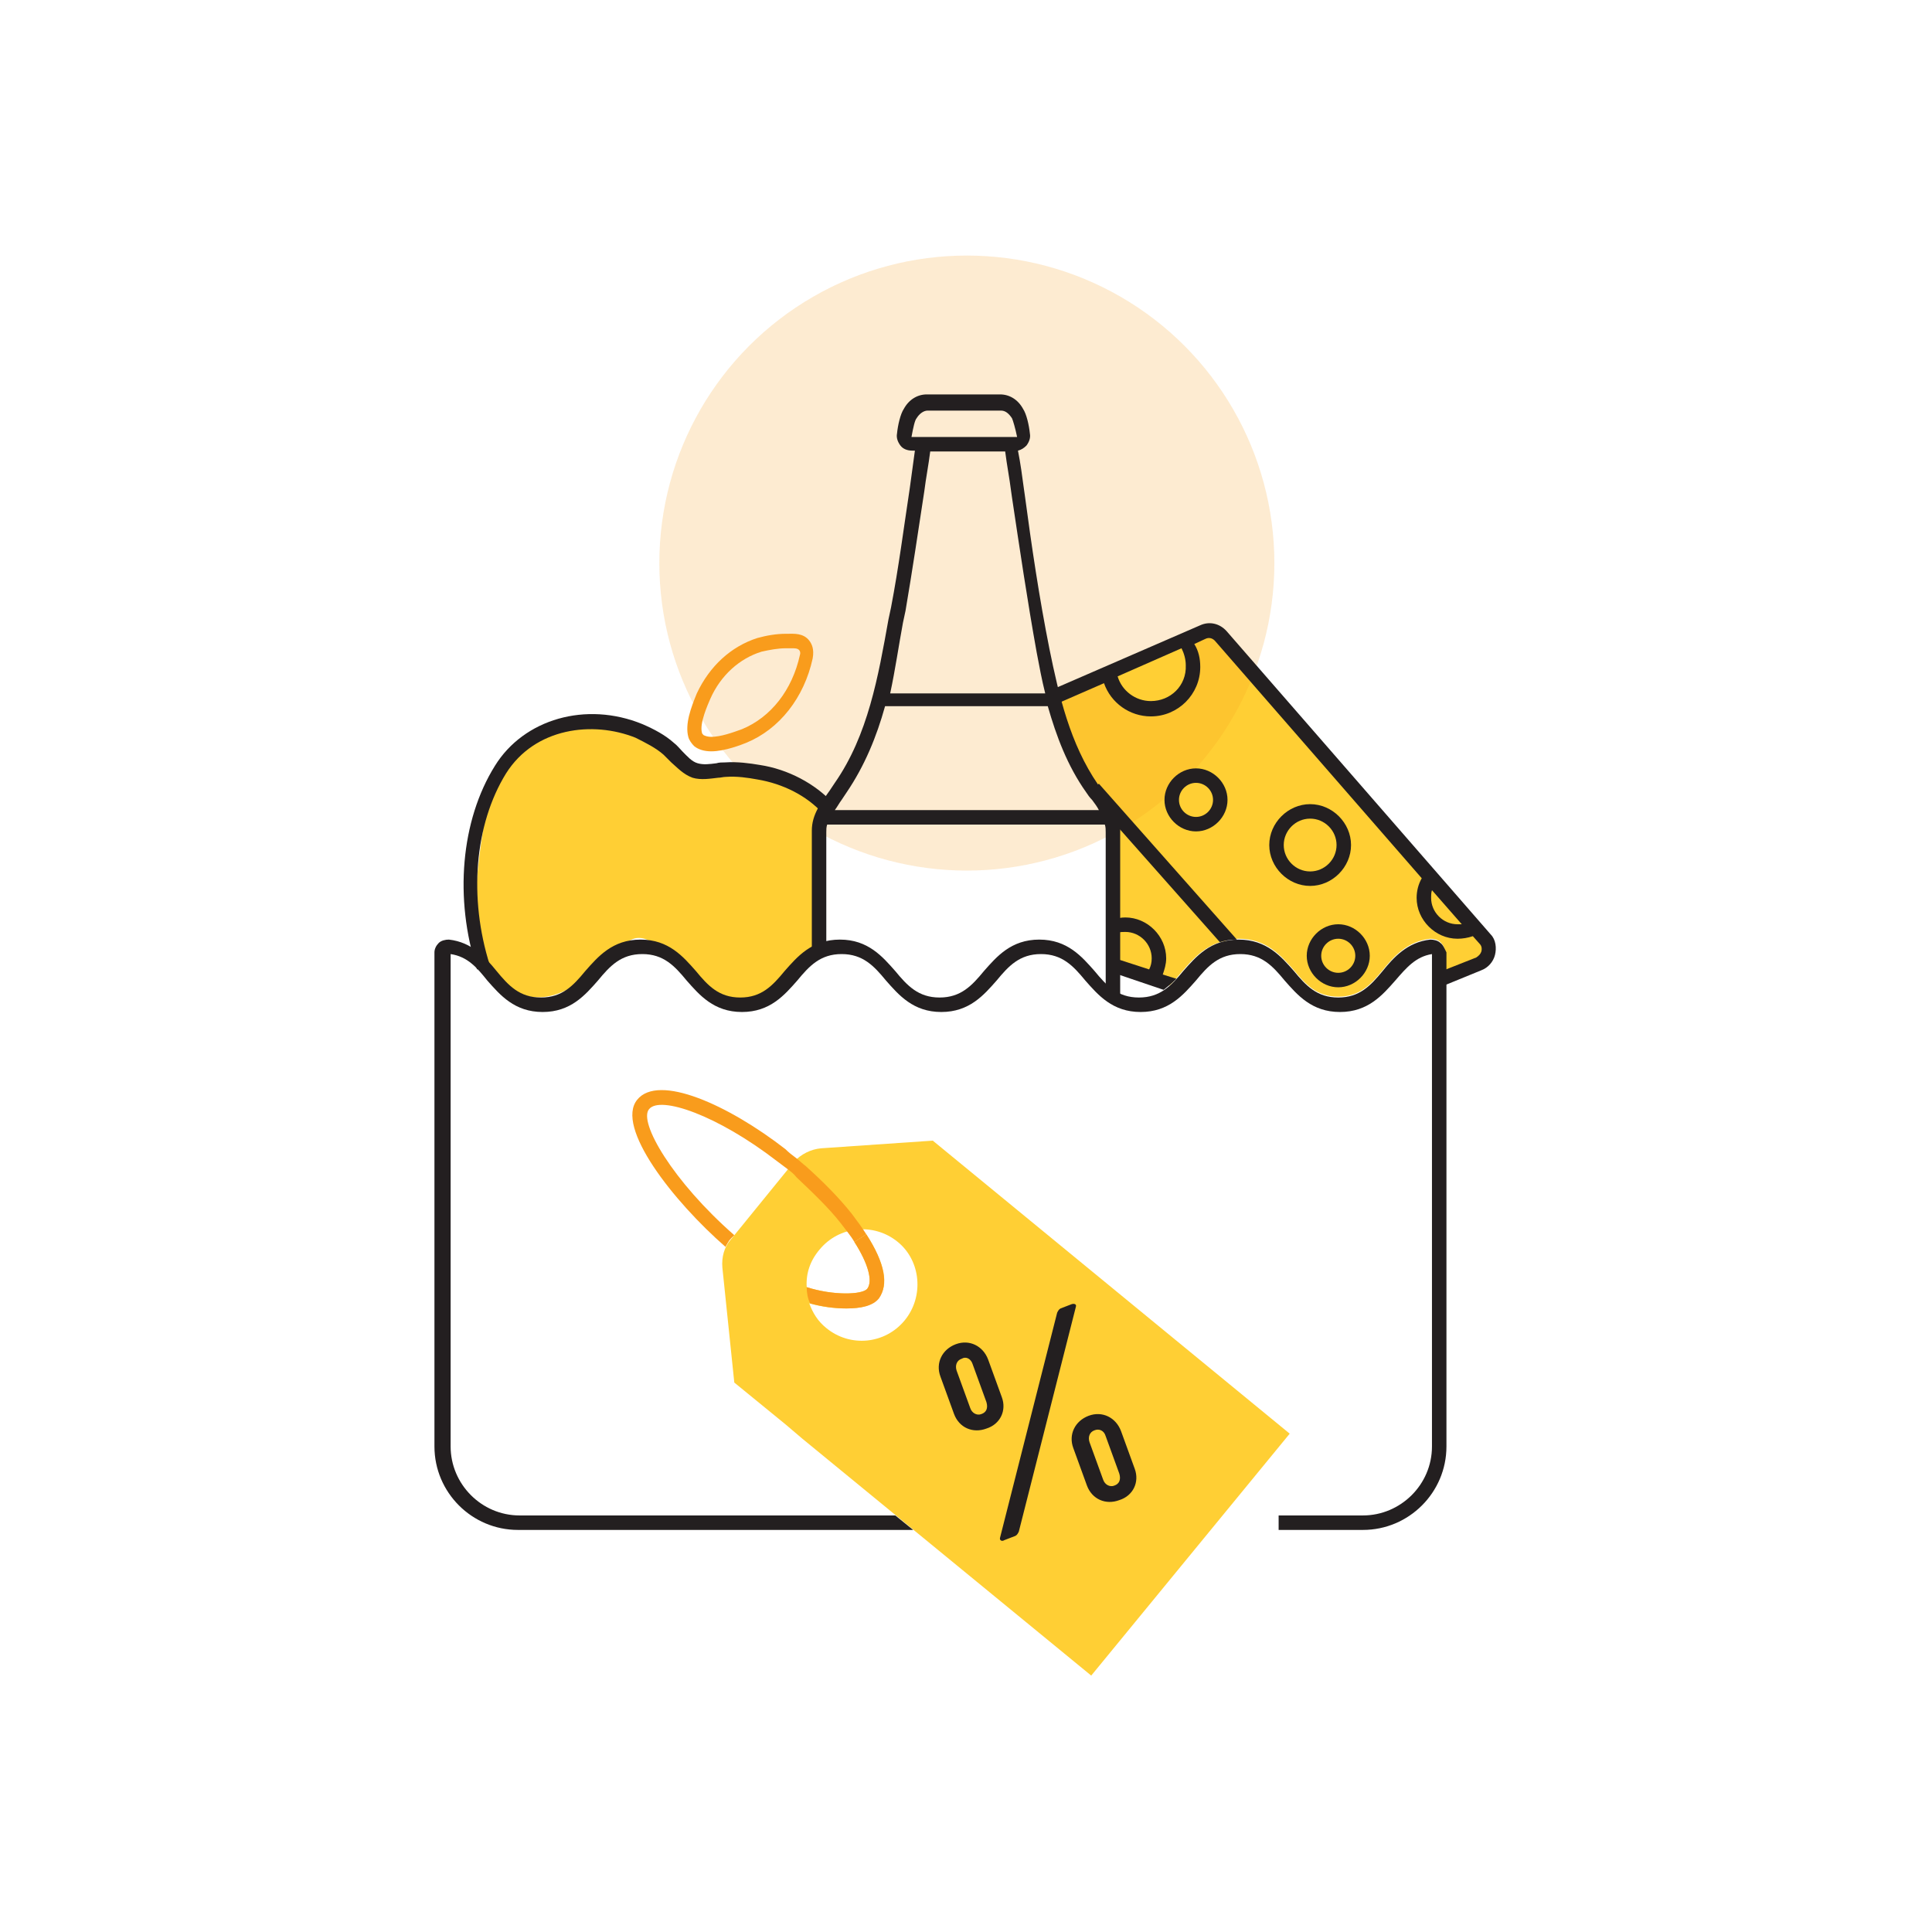
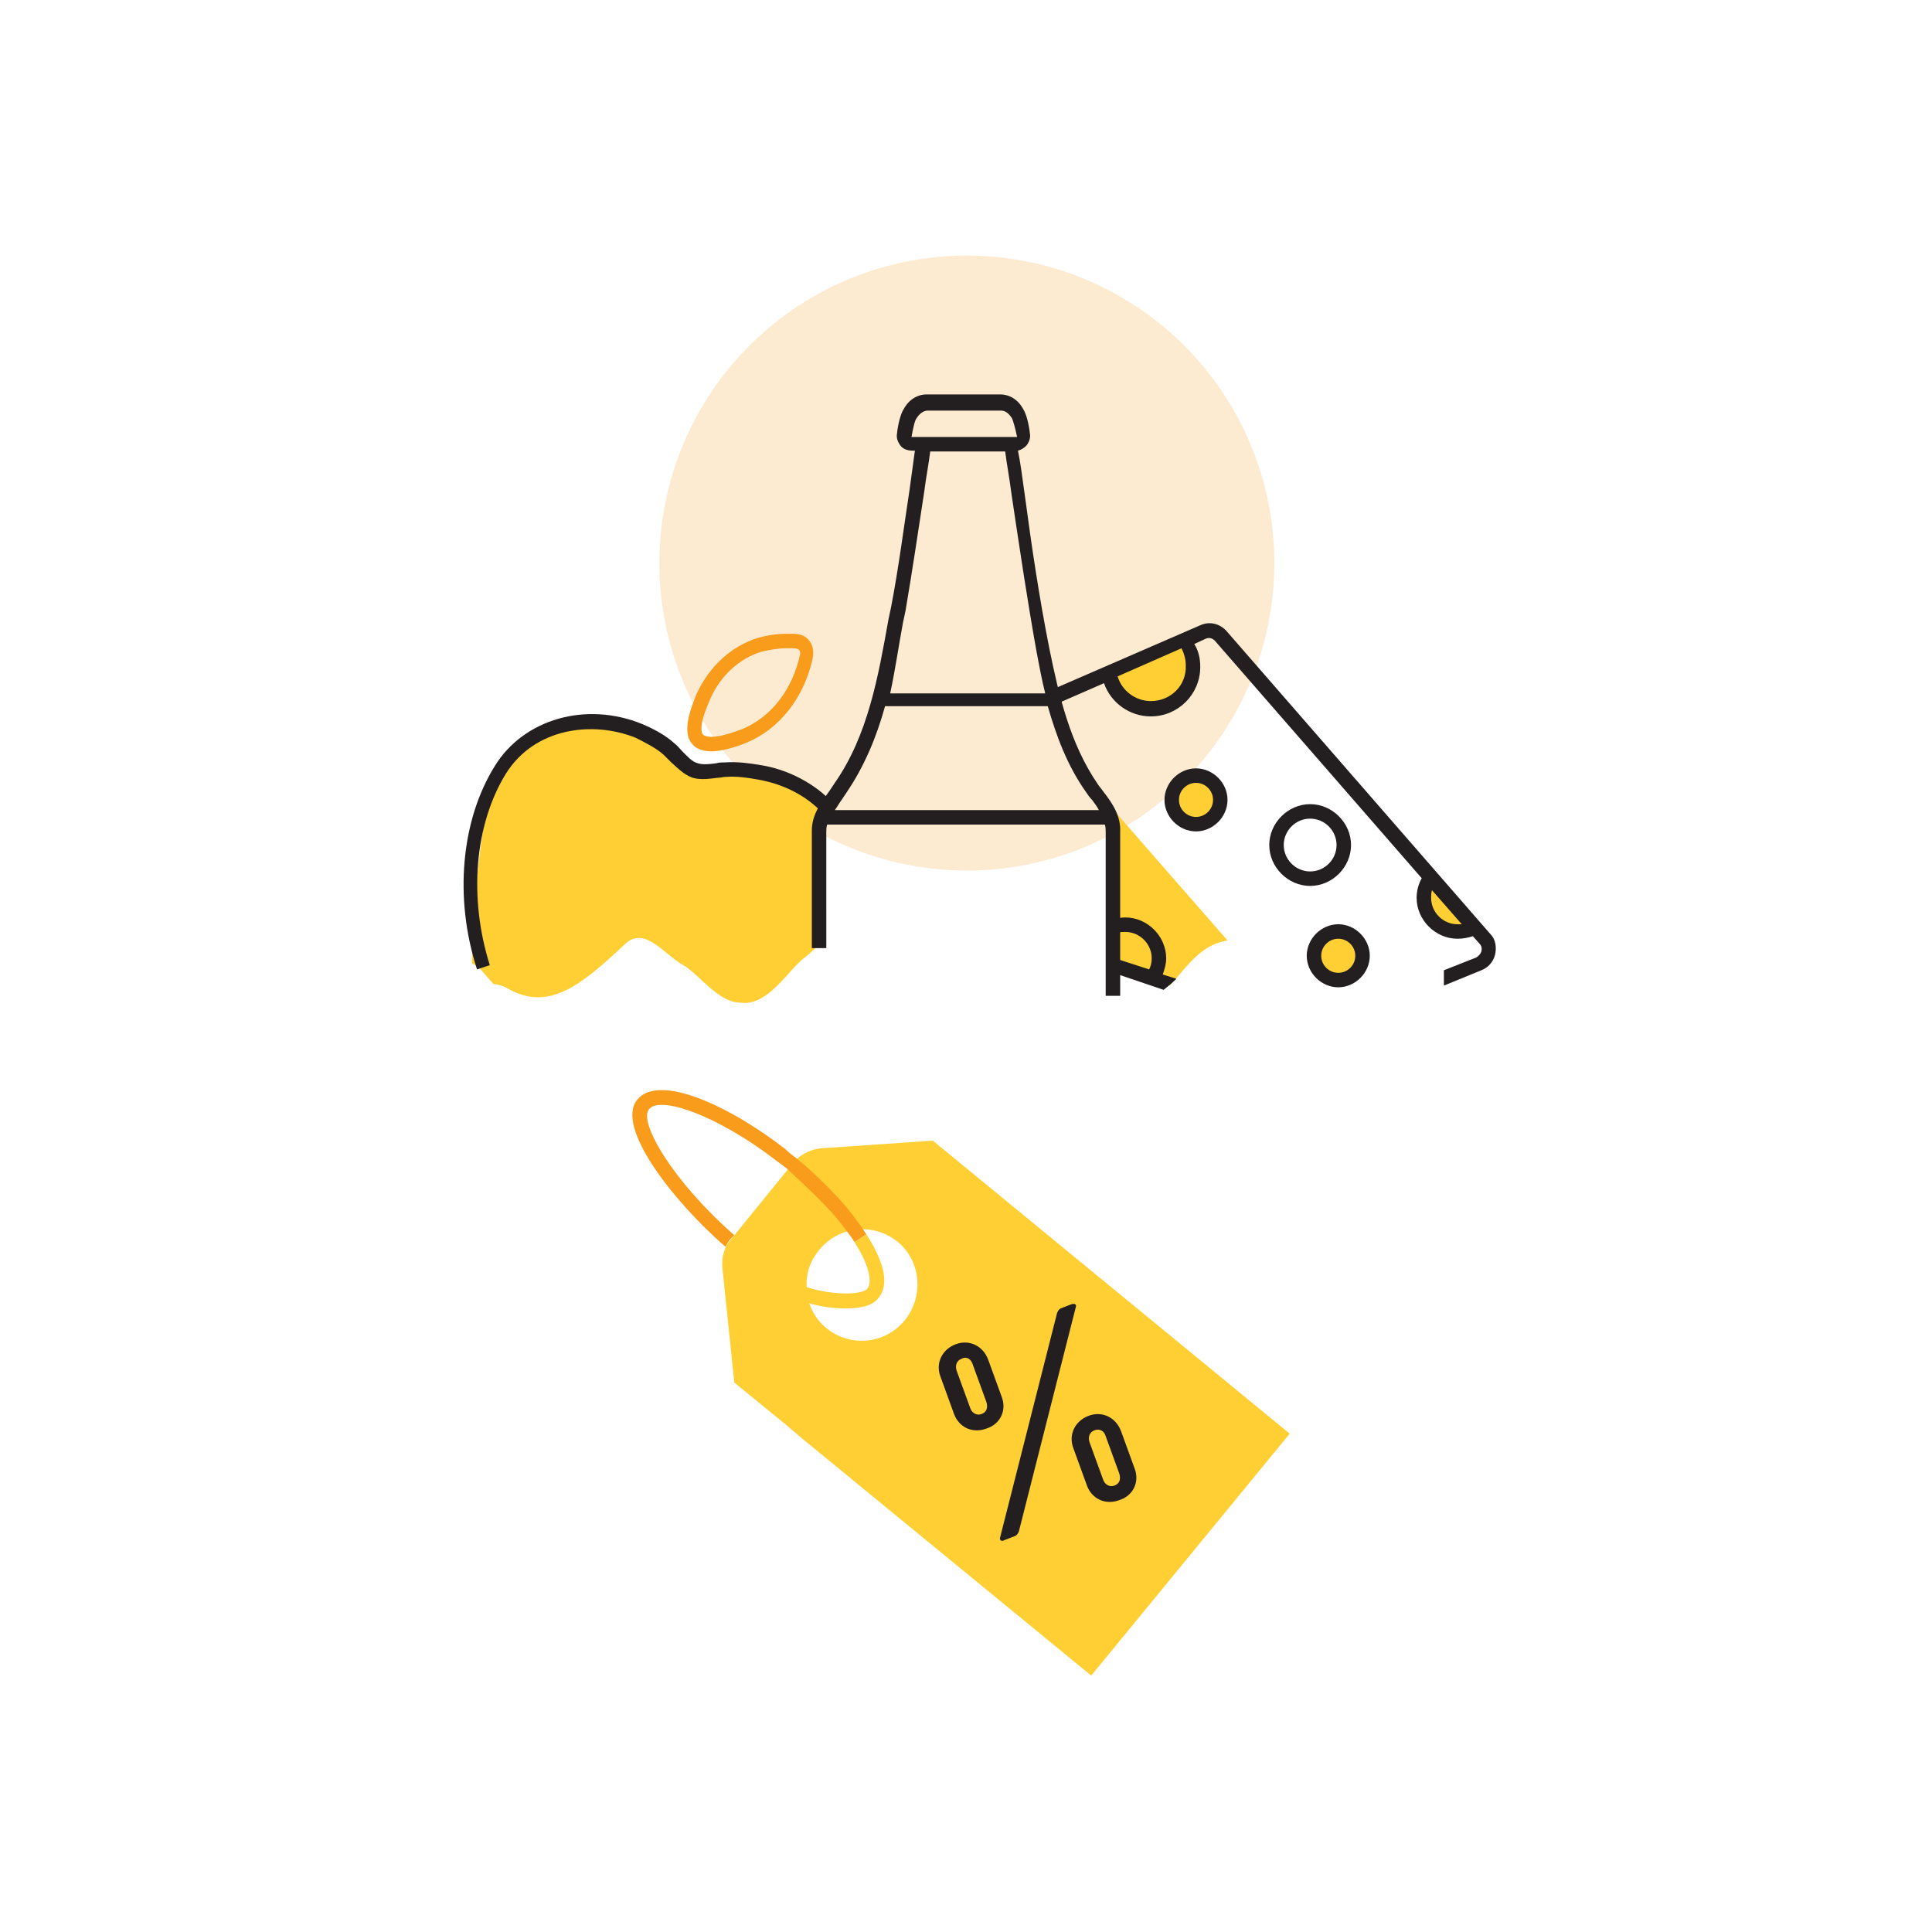
<svg xmlns="http://www.w3.org/2000/svg" xml:space="preserve" style="enable-background:new 0 0 226.8 226.8;" viewBox="0 0 226.8 226.8" y="0px" x="0px" id="Layer_1" version="1.1">
  <style type="text/css">
	.st0{fill:#FFCF34;}
	.st1{opacity:0.2;fill:#F99C1C;}
	.st2{fill:#F99C1C;}
	.st3{fill:#9ED3A3;}
	.st4{fill:#231F20;}
</style>
  <g>
    <g>
-       <path d="M174.4,110.3l-31-35.6c-0.5-0.6-1.4-0.8-2.1-0.5l-17.5,7.6c0,0,2.9,8,2.9,8l17.7,20.5c0.3,0,0.6-0.1,1-0.1    c3.3,0,5,2,6.5,3.7c1.4,1.7,2.7,3.1,5.2,3.1c2.5,0,3.8-1.4,5.2-3.1c1.3-1.6,2.9-3.4,5.6-3.7c0.4,0,0.9,0.1,1.2,0.4    c0.3,0.3,0.5,0.7,0.5,1.1v3l4.1-1.7C174.8,112.7,175.2,111.2,174.4,110.3z" class="st0" />
-     </g>
+       </g>
    <circle r="36.1" cy="66.1" cx="113.5" class="st1" />
    <g>
      <path d="M130.1,96.6c0.7,1,0.8,2.2,0.5,3.3c0.1,1,0.2,2,0.2,3c0,1.5-0.4,3-0.4,4.5c0,1.6,0.3,3.3,0.3,4.9    c0,0.4,0,0.8-0.1,1.1l6.7,2.3c0.5-0.5,1-1.1,1.5-1.7c1.3-1.5,2.8-3.2,5.3-3.6L128.9,93c0.3,0.4,0.5,0.9,0.7,1.5    C129.8,95.2,129.9,95.9,130.1,96.6z" class="st0" />
    </g>
-     <circle r="3.9" cy="99.2" cx="153.8" class="st0" />
    <path d="M167.9,103.1c-0.5,0.6-0.7,1.4-0.7,2.3c0,2.2,1.8,3.9,3.9,3.9c0.7,0,1.4-0.2,2-0.5" class="st0" />
    <path d="M130.2,79c0.4,2.4,2.4,4.2,4.9,4.2c2.7,0,5-2.2,5-5c0-1.2-0.4-2.2-1.1-3.1" class="st0" />
    <circle r="2.8" cy="93.9" cx="140.4" class="st0" />
    <circle r="2.8" cy="112.2" cx="157.1" class="st0" />
    <g>
      <path d="M83.5,88.2c-0.8,0-1.5-0.2-2-0.6c-0.3-0.3-0.6-0.7-0.7-1.1c-0.4-1.5,0.3-3.4,1-5.1c1.5-3.2,4-5.5,7.1-6.5    c1.1-0.3,2.2-0.5,3.4-0.5l0.2,0c0.7,0,1.8-0.1,2.5,0.8c0.3,0.4,0.6,1,0.4,2.1c-1,4.6-3.9,8.3-7.8,9.9    C87.1,87.4,85.1,88.2,83.5,88.2z M92.9,76.1c-0.1,0-0.2,0-0.3,0l-0.3,0c-1,0-2,0.2-2.9,0.4c-2.6,0.8-4.8,2.8-6,5.5    c-0.3,0.7-1.3,2.9-1,4c0,0.1,0.1,0.2,0.2,0.3c0.2,0.1,0.5,0.2,0.9,0.2c1.1,0,2.5-0.5,3.6-0.9c3.4-1.4,5.9-4.6,6.8-8.7    c0.1-0.3,0-0.5-0.1-0.6C93.6,76.1,93.3,76.1,92.9,76.1z" class="st2" />
    </g>
    <path d="M96.6,108.6c0-1,0.1-2.1,0.1-3.1c0-0.9-0.4-1.6,0-2.3c0-0.5,0.2-0.7,0-1.1c-1-2.1-0.3-4.9,1.3-6.5   c-2.1-2.8-5.5-4.6-8.9-5.1c-1.3-0.2-2.6-0.4-3.9-0.3c-1.2,0.1-2.4,0.5-3.6,0.1c-1.3-0.4-2.1-1.7-3.1-2.6c-1.1-0.9-2.3-1.6-3.5-2.1   c-5.8-2.4-12.8-1-16.2,4.6c-2,3.2-3.1,12.8-3.4,22.9c0.5,0.2,0.9,0.5,1.2,0.9c0.4,0.5,0.9,1,1.3,1.5c0.6,0.1,1.2,0.2,1.8,0.6   c4.7,2.6,8.4-0.3,13.7-5.3c2.3-2.1,4.4,1.1,6.8,2.5c1.8,1,4.1,4.4,6.7,4.4c3.3,0.5,5.7-4,7.7-5.4c0.9-0.7,1.6-1.6,2.3-1.8   C96.8,110.1,96.6,109.4,96.6,108.6z" class="st0" />
    <path d="M58,115.1c-0.1-0.3-0.2-0.6-0.3-0.9" class="st3" />
    <g>
      <path d="M56,113.8c-2.7-8.3-1.9-17.5,2.1-23.9c3.4-5.5,10.7-7.6,17.3-4.9c1.4,0.6,2.7,1.3,3.7,2.2    c0.4,0.3,0.7,0.7,1,1c0.6,0.6,1.1,1.2,1.8,1.4c0.7,0.2,1.4,0.1,2.2,0c0.3-0.1,0.7-0.1,1-0.1c1.5-0.1,2.9,0.1,4.1,0.3    c3.3,0.5,6.5,2.2,8.6,4.5l-1.2,1.2c-1.9-2.1-4.7-3.5-7.7-4c-1.1-0.2-2.4-0.4-3.7-0.3c-0.3,0-0.6,0.1-0.9,0.1c-0.9,0.1-2,0.3-3,0    c-1.1-0.4-1.8-1.2-2.5-1.8c-0.3-0.3-0.6-0.6-0.9-0.9c-0.9-0.8-2.1-1.4-3.3-2c-5-2-11.8-1.2-15.2,4.2c-3.7,6-4.4,14.6-1.9,22.5    L56,113.8z" class="st4" />
    </g>
    <path d="M153.8,94.4c-2.6,0-4.8,2.2-4.8,4.8s2.2,4.8,4.8,4.8c2.6,0,4.8-2.2,4.8-4.8S156.4,94.4,153.8,94.4z    M153.8,102.3c-1.7,0-3.1-1.4-3.1-3.1s1.4-3.1,3.1-3.1s3.1,1.4,3.1,3.1S155.5,102.3,153.8,102.3z" class="st4" />
    <path d="M144.1,93.9c0-2-1.7-3.7-3.7-3.7s-3.7,1.7-3.7,3.7s1.7,3.7,3.7,3.7S144.1,95.9,144.1,93.9z M138.4,93.9   c0-1.1,0.9-2,2-2s2,0.9,2,2s-0.9,2-2,2S138.4,95,138.4,93.9z" class="st4" />
    <path d="M153.4,112.2c0,2,1.7,3.7,3.7,3.7s3.7-1.7,3.7-3.7c0-2-1.7-3.7-3.7-3.7S153.4,110.2,153.4,112.2z M159.1,112.2   c0,1.1-0.9,2-2,2s-2-0.9-2-2c0-1.1,0.9-2,2-2S159.1,111.1,159.1,112.2z" class="st4" />
    <path d="M129.5,92.9c-0.2-0.3-0.4-0.5-0.6-0.8c-3.3-4.8-4.6-10.5-5.7-15.9c-1.2-6-2.1-12.1-2.9-18.1l-0.1-0.7   c-0.2-1.5-0.4-3-0.7-4.5c0.4-0.1,0.7-0.3,1-0.6c0.3-0.4,0.5-0.9,0.4-1.4c-0.1-1-0.4-2.3-0.8-2.9c-0.6-1.1-1.6-1.7-2.7-1.7h-8.6   c-1.1,0-2.1,0.6-2.7,1.7c-0.4,0.6-0.7,1.9-0.8,2.9c-0.1,0.5,0.1,1,0.4,1.4c0.3,0.4,0.8,0.6,1.4,0.6h0.3c-0.2,1.5-0.4,2.9-0.6,4.4   c-0.7,4.6-1.3,9.3-2.2,14l-0.3,1.4c-1.2,6.7-2.4,13.6-6.3,19.2c-0.2,0.3-0.4,0.6-0.6,0.9c-1,1.4-2.1,2.8-2.1,4.7v13.8h1.7V97.7   c0-0.3,0-0.6,0.1-0.9h32.6c0.1,0.3,0.1,0.6,0.1,0.9v19.2h1.7V97.7C131.6,95.8,130.6,94.3,129.5,92.9z M107,51.3   c0.2-1.1,0.4-2,0.6-2.2c0.3-0.5,0.8-0.9,1.3-0.9h8.6c0.5,0,0.9,0.3,1.3,0.9c0.1,0.2,0.4,1.2,0.6,2.2c0,0,0,0-0.1,0L107,51.3z    M106,73.1l0.3-1.4c0.8-4.7,1.5-9.4,2.2-14c0.2-1.6,0.5-3.1,0.7-4.7h8.8c0.2,1.6,0.5,3.1,0.7,4.7l0.1,0.7c0.9,6,1.8,12.1,2.9,18.2   c0.3,1.6,0.6,3.2,1,4.8h-18.2C105.1,78.6,105.5,75.8,106,73.1z M98,95.1c0.3-0.4,0.5-0.8,0.8-1.2c0.2-0.3,0.4-0.6,0.6-0.9   c2.1-3.1,3.5-6.5,4.5-10.1h19.1c1,3.5,2.3,7,4.5,10.1c0.2,0.3,0.4,0.6,0.7,0.9c0.3,0.4,0.6,0.8,0.8,1.2H98z" class="st4" />
    <g>
      <path d="M131.2,112.6l-0.5,1.6l5.9,2c0.5-0.4,1-0.8,1.5-1.3l-1.6-0.5c0.2-0.6,0.4-1.2,0.4-1.9c0-2.6-2.2-4.8-4.8-4.8    c-0.5,0-0.9,0.1-1.4,0.2l0.5,1.6c0.3-0.1,0.6-0.1,0.9-0.1c1.7,0,3.1,1.4,3.1,3.1c0,0.5-0.1,0.9-0.3,1.3L131.2,112.6z" class="st4" />
-       <path d="M127.7,93.1l15.5,17.5c0.6-0.2,1.3-0.3,2-0.3L129,92L127.7,93.1z" class="st4" />
      <path d="M175,109.7l-31-35.6c-0.8-0.9-2-1.2-3.1-0.7L123.4,81l0.7,1.6l5.5-2.4c0.8,2.3,3,3.9,5.5,3.9    c3.2,0,5.8-2.6,5.8-5.8c0-1-0.2-1.9-0.7-2.7l1.3-0.6c0.4-0.2,0.8-0.1,1.1,0.2l24.3,27.9c-0.4,0.7-0.6,1.5-0.6,2.3    c0,2.6,2.2,4.8,4.8,4.8c0.6,0,1.2-0.1,1.8-0.3l0.8,0.9c0.2,0.2,0.3,0.5,0.2,0.9c-0.1,0.3-0.3,0.5-0.6,0.7l-3.8,1.5v1.8l4.4-1.8    c0.8-0.3,1.4-1,1.6-1.8S175.6,110.3,175,109.7z M135.1,82.3c-1.8,0-3.4-1.2-3.9-2.9l7.5-3.3c0.3,0.6,0.5,1.3,0.5,2    C139.3,80.5,137.4,82.3,135.1,82.3z M171.1,108.5c-1.7,0-3.1-1.4-3.1-3.1c0-0.3,0-0.6,0.1-0.9l3.5,4    C171.5,108.5,171.3,108.5,171.1,108.5z" class="st4" />
    </g>
    <path d="M109.5,133.9l-13.1,0.9c-1.2,0.1-2.4,0.7-3.2,1.6l-7.4,9.1c-0.8,0.9-1.1,2.1-1,3.3l1.4,13.5l6,4.9l2,1.7   l33.9,27.8l23.3-28.4L109.5,133.9z M106.2,155c-2.3,2.8-6.4,3.2-9.2,0.9c-1-0.8-1.6-1.8-2-2.9c1.4,0.4,2.9,0.6,4.3,0.6   c1.7,0,3.1-0.3,3.8-1.2c1.3-1.5,0.8-4.1-1.4-7.5l-1.4,0.9c1.6,2.5,2.2,4.6,1.5,5.5c-0.6,0.7-4,0.8-7.1-0.2   c-0.1-1.6,0.4-3.1,1.5-4.4c2.3-2.8,6.4-3.2,9.2-0.9C108.1,148,108.5,152.2,106.2,155z" class="st0" />
-     <path d="M169.1,110.7c-0.3-0.3-0.8-0.4-1.2-0.4c-2.7,0.3-4.3,2.1-5.6,3.7c-1.4,1.7-2.7,3.1-5.2,3.1   c-2.5,0-3.8-1.4-5.2-3.1c-1.5-1.7-3.2-3.7-6.5-3.7s-5,2-6.5,3.7c-1.4,1.7-2.7,3.1-5.2,3.1c-2.5,0-3.8-1.4-5.2-3.1   c-1.5-1.7-3.2-3.7-6.5-3.7c-3.3,0-5,2-6.5,3.7c-1.4,1.7-2.7,3.1-5.2,3.1c-2.5,0-3.8-1.4-5.2-3.1c-1.5-1.7-3.2-3.7-6.5-3.7   c-3.3,0-5,2-6.5,3.7c-1.4,1.7-2.7,3.1-5.2,3.1c-2.5,0-3.8-1.4-5.2-3.1c-1.5-1.7-3.2-3.7-6.5-3.7c-3.3,0-5,2-6.5,3.7   c-1.4,1.7-2.7,3.1-5.2,3.1c-2.5,0-3.8-1.4-5.2-3.1c-1.3-1.6-2.9-3.4-5.6-3.7c-0.4,0-0.9,0.1-1.2,0.4c-0.3,0.3-0.5,0.7-0.5,1.1v58   c0,5.4,4.4,9.8,9.8,9.8h46.4l-2.1-1.7H61c-4.5,0-8.1-3.7-8.1-8.1V112c2,0.3,3.1,1.6,4.3,3.1c1.5,1.7,3.2,3.7,6.5,3.7   c3.3,0,5-2,6.5-3.7c1.4-1.7,2.7-3.1,5.2-3.1c2.5,0,3.8,1.4,5.2,3.1c1.5,1.7,3.2,3.7,6.5,3.7c3.3,0,5-2,6.5-3.7   c1.4-1.7,2.7-3.1,5.2-3.1c2.5,0,3.8,1.4,5.2,3.1c1.5,1.7,3.2,3.7,6.5,3.7c3.3,0,5-2,6.5-3.7c1.4-1.7,2.7-3.1,5.2-3.1   c2.5,0,3.8,1.4,5.2,3.1c1.5,1.7,3.2,3.7,6.5,3.7s5-2,6.5-3.7c1.4-1.7,2.7-3.1,5.2-3.1s3.8,1.4,5.2,3.1c1.5,1.7,3.2,3.7,6.5,3.7   c3.3,0,5-2,6.5-3.7c1.3-1.5,2.4-2.8,4.3-3.1v57.8c0,4.5-3.7,8.1-8.1,8.1h-9.9v1.7h9.9c5.4,0,9.8-4.4,9.8-9.8v-58   C169.6,111.4,169.4,110.9,169.1,110.7z" class="st4" />
    <g>
-       <path d="M101.7,144.9l-1.4,0.9c1.6,2.5,2.2,4.6,1.5,5.5c-0.6,0.7-4,0.8-7.1-0.2c0,0.6,0.1,1.3,0.4,1.9    c1.4,0.4,2.9,0.6,4.3,0.6c1.7,0,3.1-0.3,3.8-1.2C104.3,150.8,103.9,148.3,101.7,144.9z" class="st2" />
-       <path d="M98.7,143.6c0.6,0.8,1.2,1.5,1.6,2.2l1.4-0.9c-0.5-0.8-1.1-1.6-1.7-2.4c-1.5-1.9-3.4-3.8-5.4-5.6l0,0    c-0.4-0.3-0.8-0.7-1.2-1c-0.4-0.3-0.8-0.6-1.2-1l-0.5,0.7l0.5-0.7c-6.7-5.2-14.9-8.9-17.4-5.8c-2.6,3.2,4.2,11.9,10.4,17.3l0-0.1    c0.2-0.3,0.3-0.6,0.6-0.9l0.4-0.4c-7.2-6.3-11.3-13.3-10-14.8c1.3-1.6,8,0.7,15,6.1l0,0c0.4,0.3,0.8,0.6,1.2,0.9    c0.4,0.3,0.8,0.6,1.1,1l0.6-0.6l-0.6,0.6C95.4,140,97.3,141.8,98.7,143.6z" class="st2" />
+       <path d="M98.7,143.6c0.6,0.8,1.2,1.5,1.6,2.2l1.4-0.9c-0.5-0.8-1.1-1.6-1.7-2.4c-1.5-1.9-3.4-3.8-5.4-5.6l0,0    c-0.4-0.3-0.8-0.7-1.2-1c-0.4-0.3-0.8-0.6-1.2-1l-0.5,0.7l0.5-0.7c-6.7-5.2-14.9-8.9-17.4-5.8c-2.6,3.2,4.2,11.9,10.4,17.3l0-0.1    c0.2-0.3,0.3-0.6,0.6-0.9l0.4-0.4c-7.2-6.3-11.3-13.3-10-14.8c1.3-1.6,8,0.7,15,6.1l0,0c0.4,0.3,0.8,0.6,1.2,0.9    l0.6-0.6l-0.6,0.6C95.4,140,97.3,141.8,98.7,143.6z" class="st2" />
    </g>
    <g>
      <path d="M112,166l-1.6-4.4c-0.6-1.6,0.2-3.2,1.8-3.8c1.6-0.6,3.2,0.2,3.8,1.8l1.6,4.4c0.6,1.6-0.2,3.2-1.8,3.7    C114.2,168.3,112.6,167.6,112,166z M115.8,164.6l-1.6-4.4c-0.2-0.7-0.8-1-1.3-0.7c-0.6,0.2-0.8,0.8-0.6,1.4l1.6,4.4    c0.2,0.6,0.8,0.9,1.3,0.7C115.8,165.8,116,165.3,115.8,164.6z M117.4,180.5l6.7-26.4c0.1-0.2,0.2-0.4,0.4-0.5l1.3-0.5    c0.3-0.1,0.6,0,0.5,0.3l-6.7,26.4c-0.1,0.2-0.2,0.4-0.4,0.5l-1.3,0.5C117.6,181,117.3,180.8,117.4,180.5z M127.6,174.4L126,170    c-0.6-1.6,0.2-3.2,1.8-3.8c1.6-0.6,3.2,0.2,3.8,1.8l1.6,4.4c0.6,1.6-0.2,3.2-1.8,3.7C129.8,176.7,128.2,176,127.6,174.4z     M131.4,173l-1.6-4.4c-0.2-0.7-0.8-0.9-1.3-0.7c-0.6,0.2-0.8,0.8-0.6,1.4l1.6,4.4c0.2,0.6,0.8,0.9,1.3,0.7    C131.4,174.2,131.6,173.7,131.4,173z" class="st4" />
    </g>
  </g>
</svg>